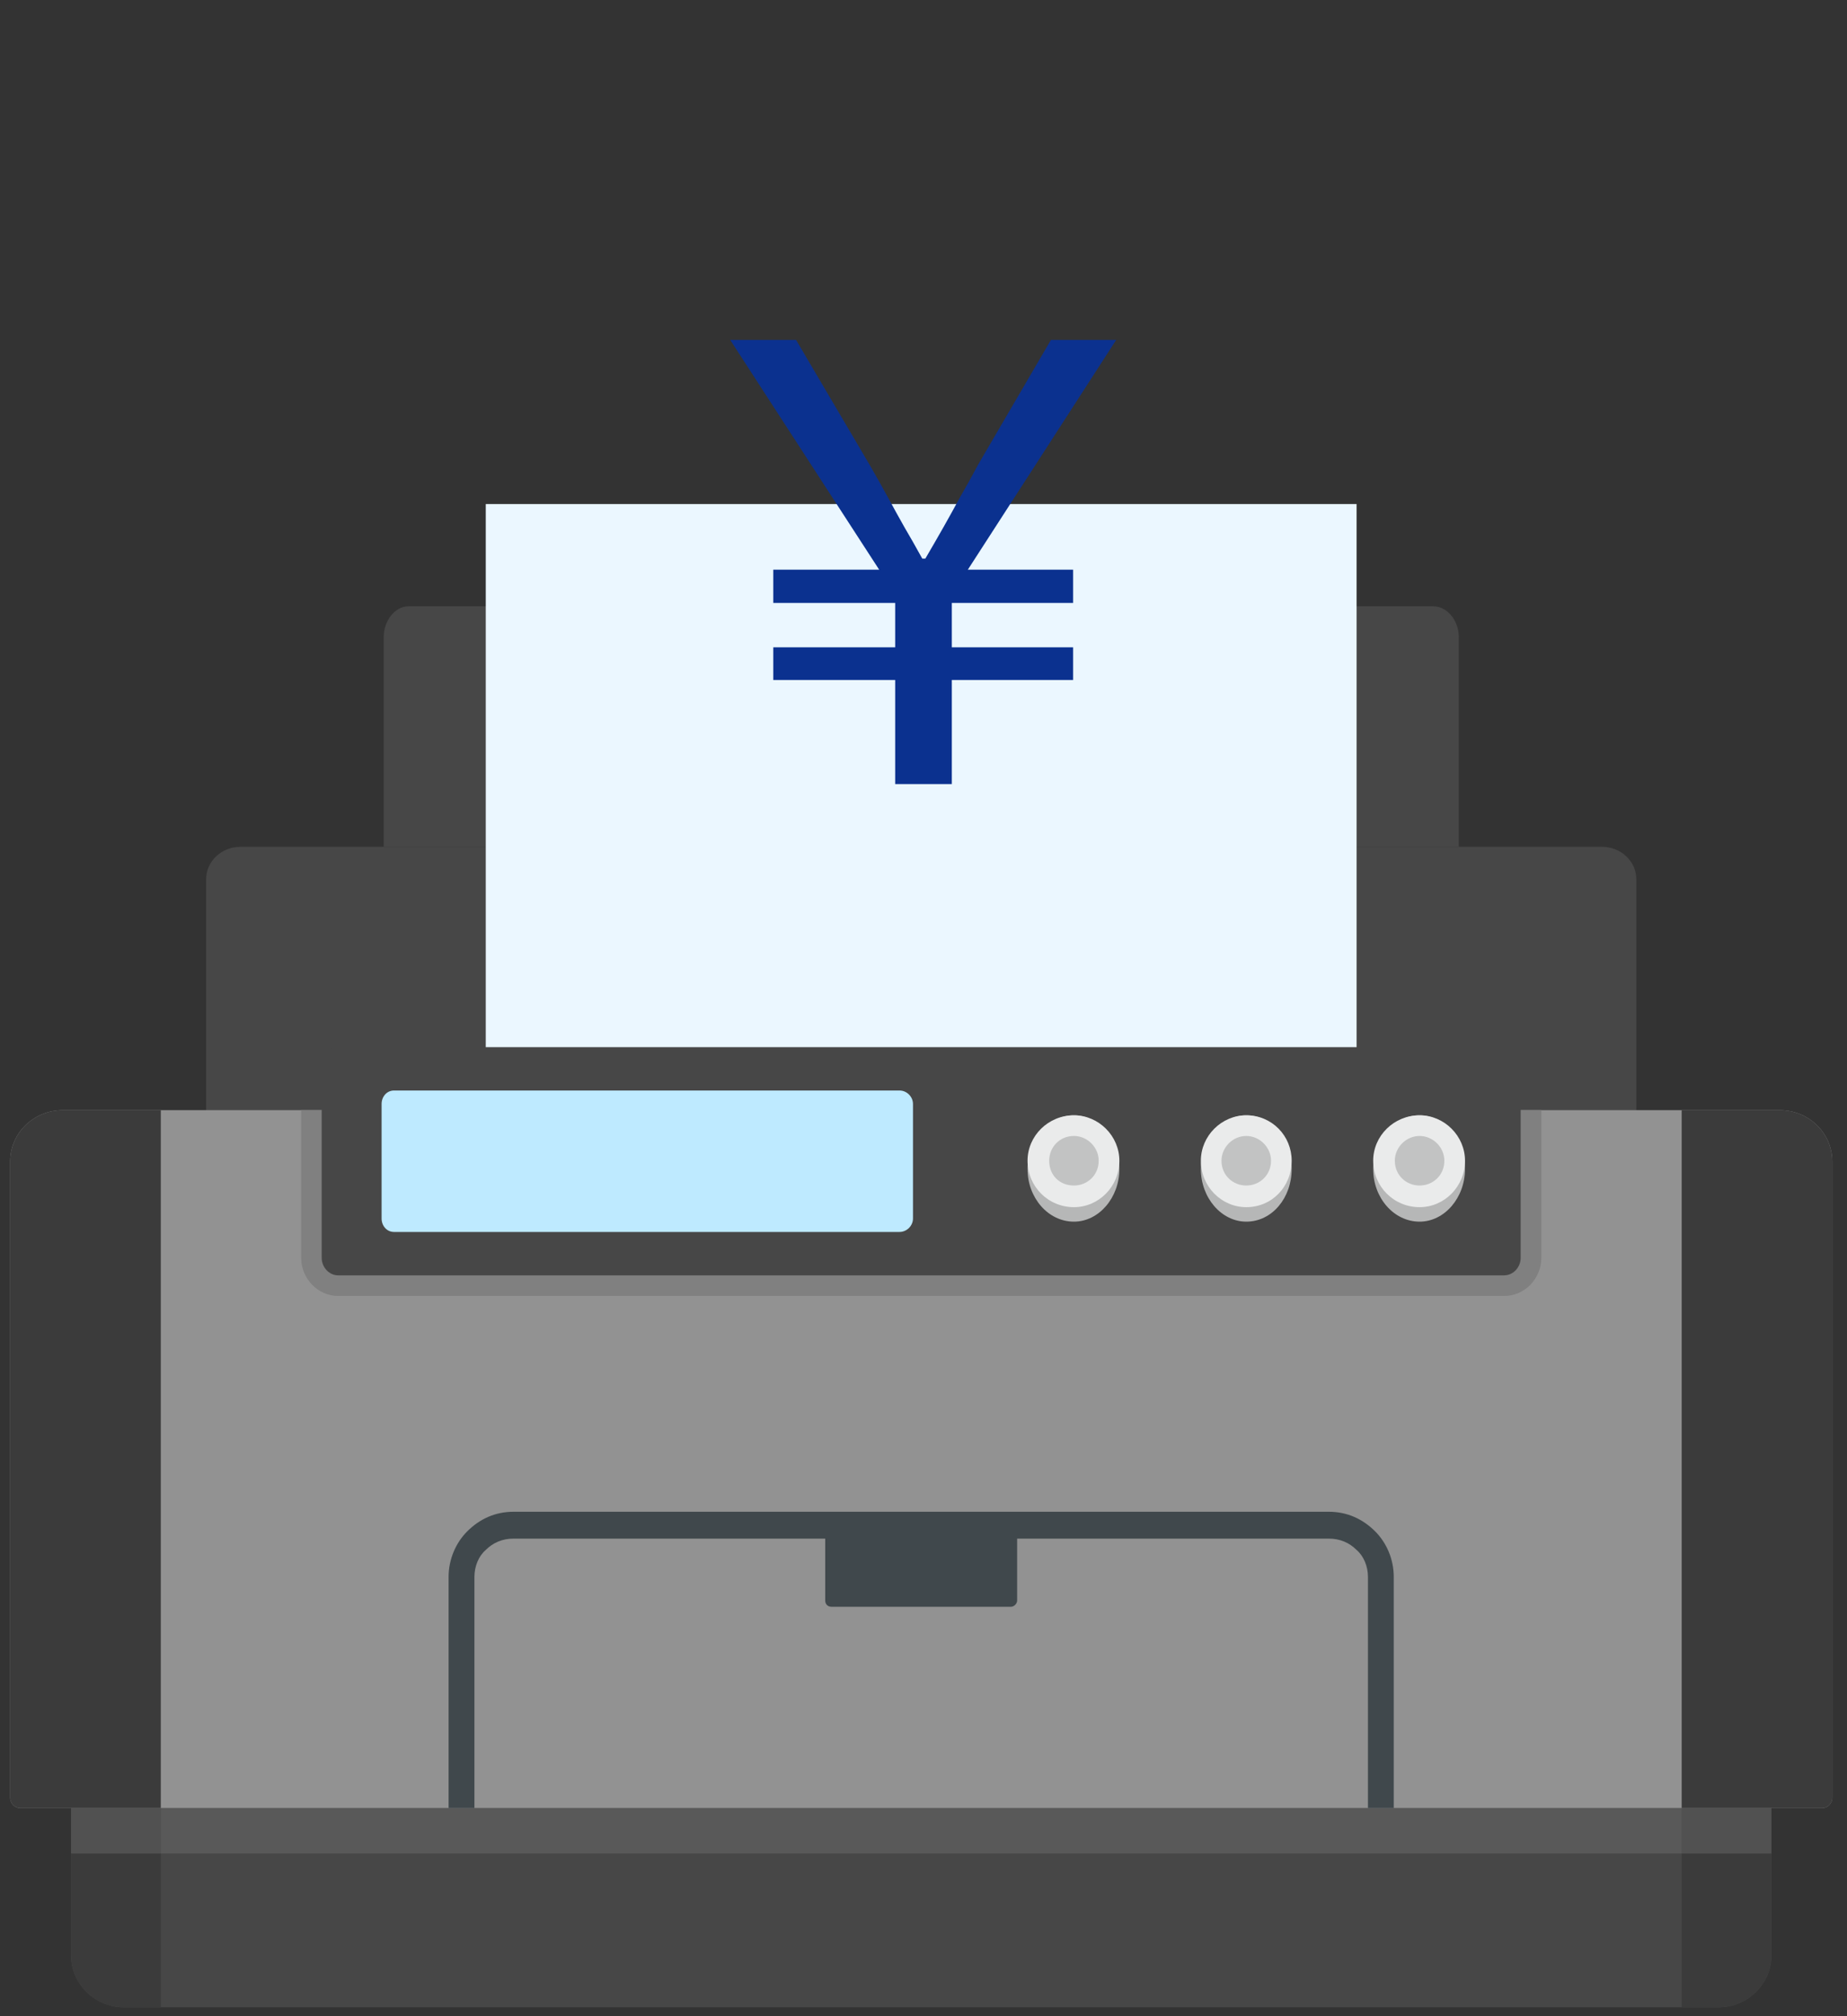
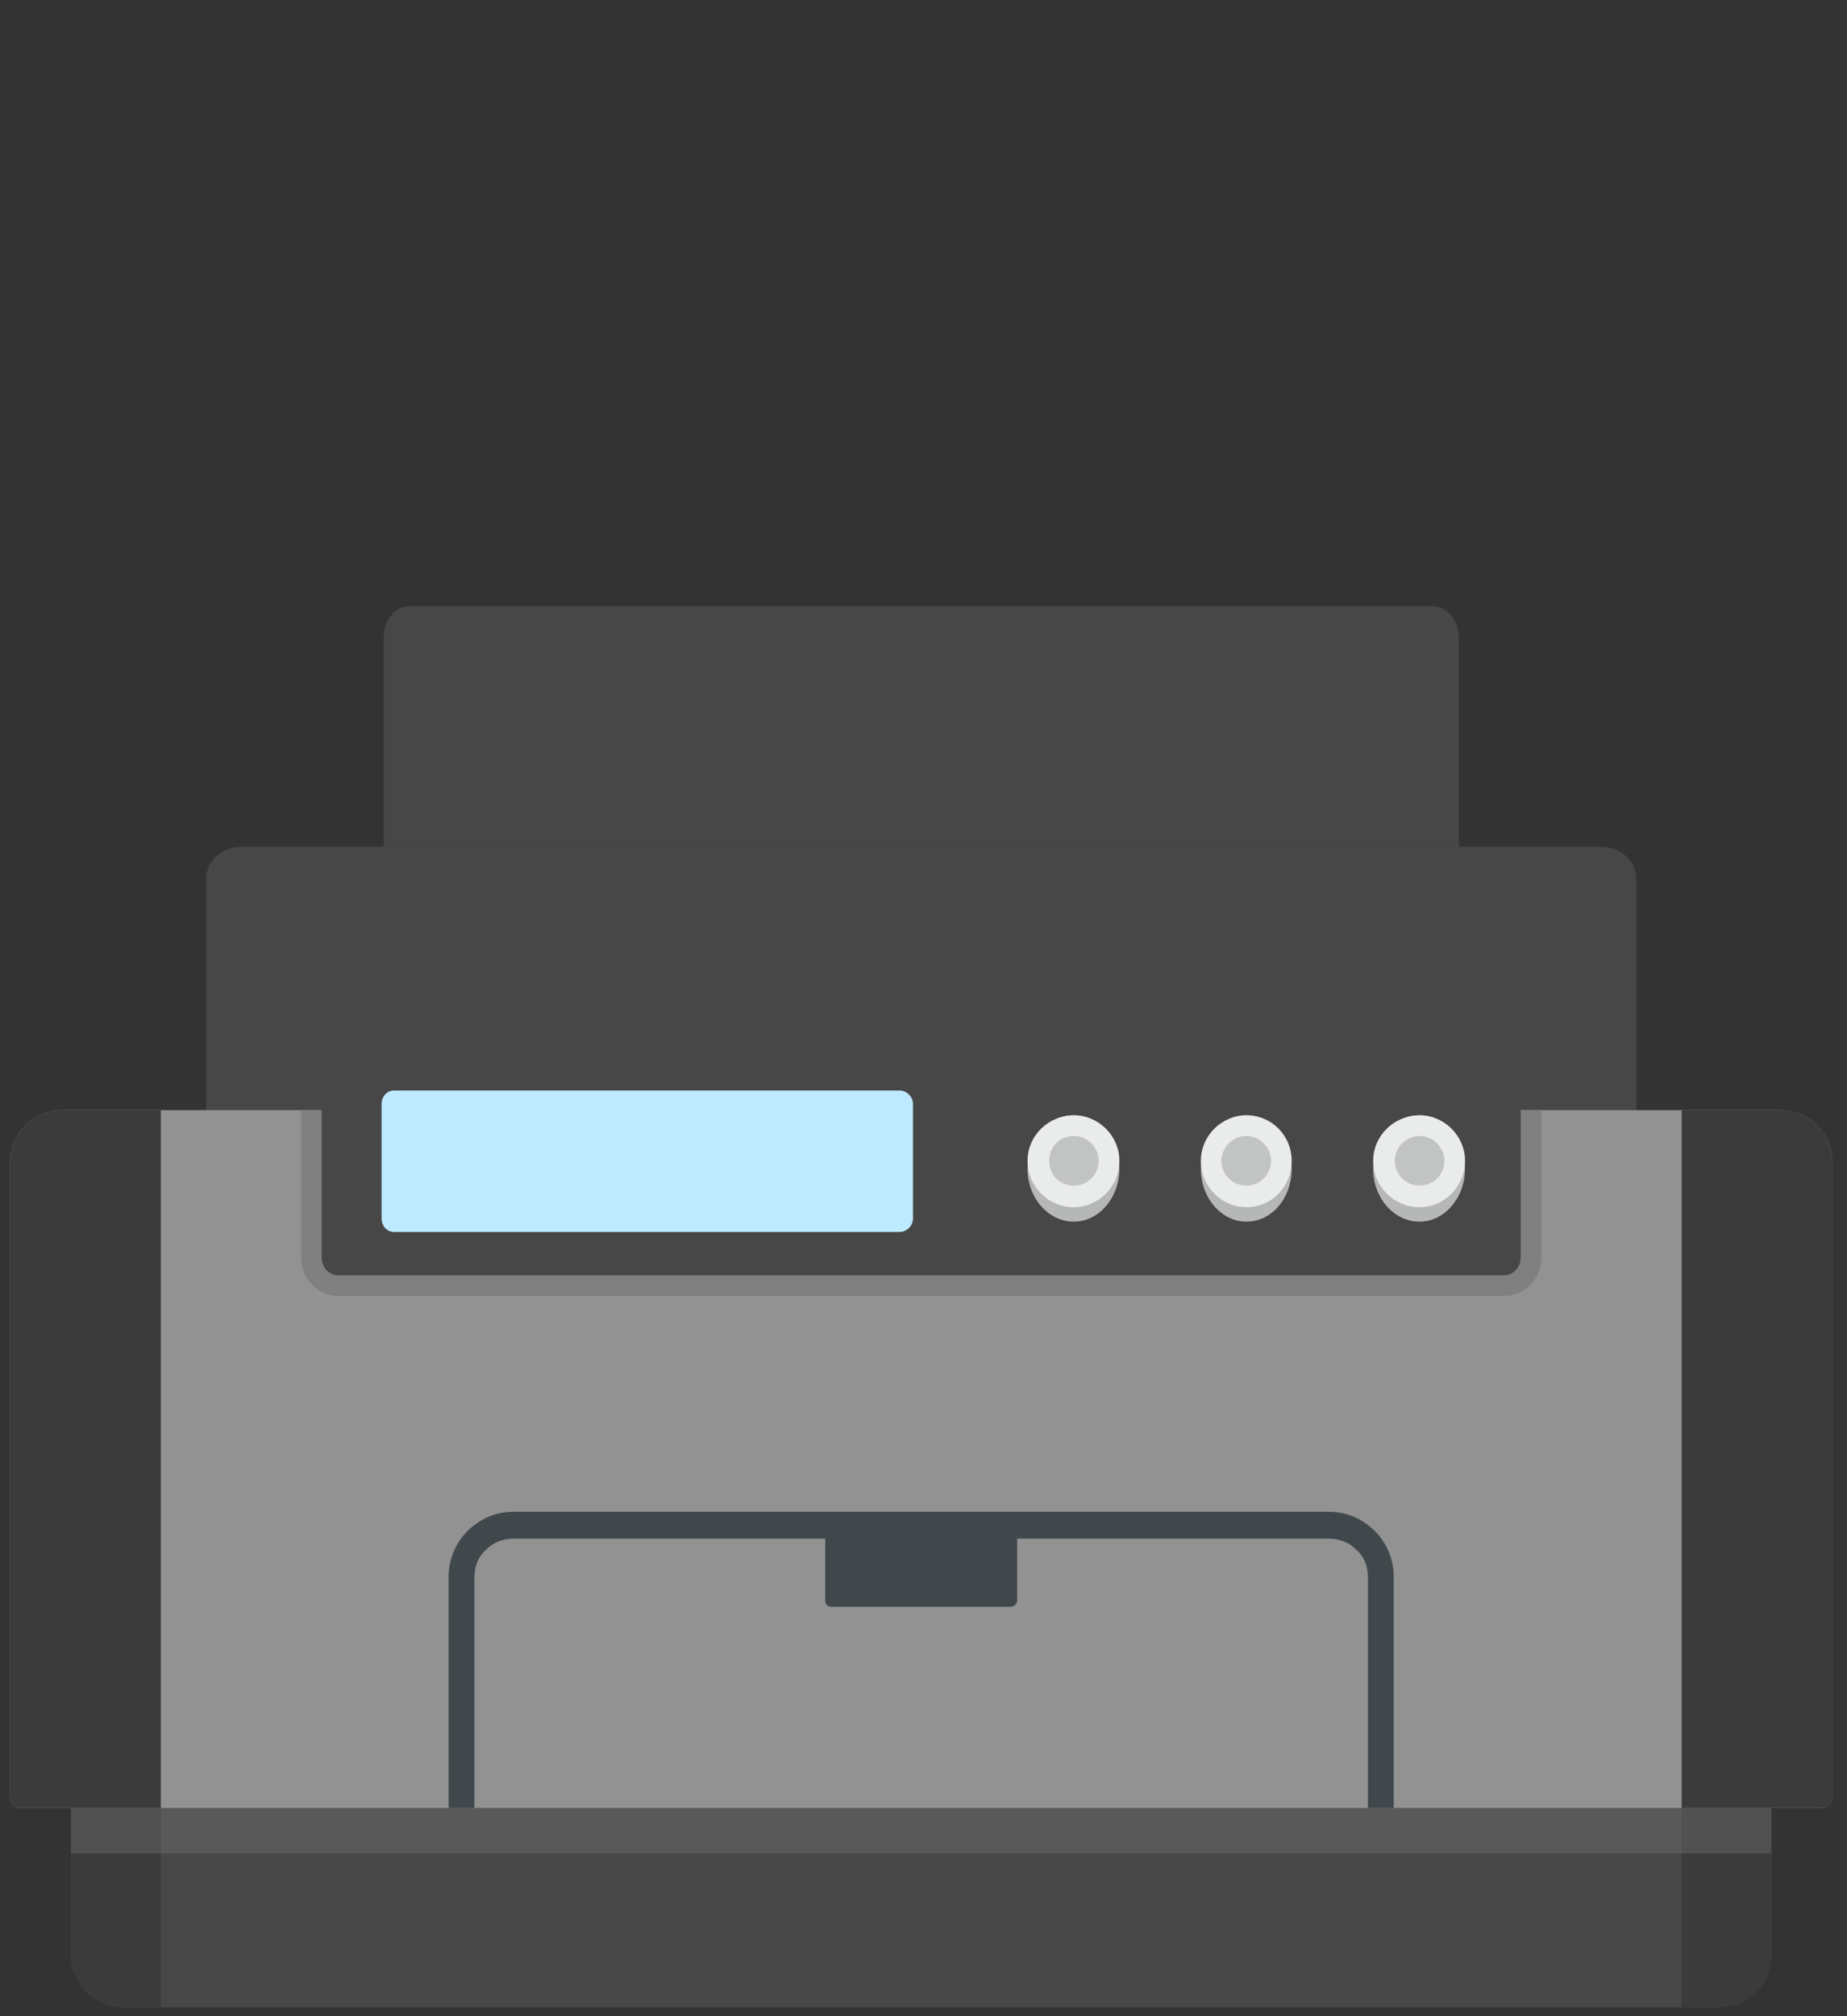
<svg xmlns="http://www.w3.org/2000/svg" width="66" height="72" viewBox="0 0 66 72" fill="none">
  <rect x="0" y="0" width="66" height="72" fill="#333333" stroke="none" />
  <path fill-rule="evenodd" clip-rule="evenodd" d="M7.368 48.382V31.385C7.368 30.758 7.921 30.241 8.585 30.241H57.253C57.916 30.241 58.47 30.758 58.47 31.385V48.382H7.368Z" fill="#474747" />
  <path fill-rule="evenodd" clip-rule="evenodd" d="M13.71 30.242V22.757C13.71 22.167 14.116 21.651 14.595 21.651H51.206C51.723 21.651 52.129 22.167 52.129 22.757V30.242H13.71Z" fill="#474747" />
-   <rect x="17.358" y="18" width="31.118" height="21.643" fill="#EBF7FF" />
  <path fill-rule="evenodd" clip-rule="evenodd" d="M4.419 71.683H61.42C62.452 71.683 63.301 70.835 63.301 69.84V64.567H2.538V69.84C2.538 70.835 3.386 71.683 4.419 71.683Z" fill="#474747" />
  <path fill-rule="evenodd" clip-rule="evenodd" d="M4.419 71.683H5.746V64.567H2.538V69.84C2.538 70.835 3.386 71.683 4.419 71.683ZM60.092 71.683H61.419C62.452 71.683 63.3 70.835 63.3 69.84V64.567H60.092V71.683Z" fill="#3B3B3B" />
  <path fill-rule="evenodd" clip-rule="evenodd" d="M63.299 64.567H60.091V66.19H63.299V64.567ZM5.746 64.567H2.538V66.19H5.746V64.567Z" fill="#3B3B3B" />
  <path fill-rule="evenodd" clip-rule="evenodd" d="M2.243 39.644H63.595C64.627 39.644 65.475 40.455 65.475 41.487V64.2C65.475 64.383 65.328 64.568 65.106 64.568H0.731C0.51 64.568 0.362 64.383 0.362 64.2V41.487C0.362 40.455 1.211 39.644 2.243 39.644Z" fill="#929292" />
  <path fill-rule="evenodd" clip-rule="evenodd" d="M10.761 39.644H55.078V44.916C55.078 45.654 54.489 46.28 53.751 46.28H12.088C11.351 46.28 10.761 45.654 10.761 44.916V39.644Z" fill="#808080" />
  <path fill-rule="evenodd" clip-rule="evenodd" d="M2.243 39.644H5.746V64.568H0.732C0.51 64.568 0.362 64.383 0.362 64.2V41.487C0.362 40.455 1.211 39.644 2.243 39.644ZM60.092 39.644H63.595C64.627 39.644 65.475 40.455 65.475 41.487V64.2C65.475 64.383 65.328 64.568 65.106 64.568H60.092V39.644Z" fill="#3B3B3B" />
  <path fill-rule="evenodd" clip-rule="evenodd" d="M49.804 64.568H48.882V56.309C48.882 55.941 48.734 55.572 48.476 55.35C48.218 55.092 47.886 54.945 47.48 54.945H36.346V57.158C36.346 57.268 36.236 57.379 36.125 57.379H29.71C29.562 57.379 29.488 57.268 29.488 57.158V54.945H18.354C17.948 54.945 17.616 55.092 17.358 55.35C17.099 55.572 16.953 55.941 16.953 56.309V64.568H16.03V56.309C16.03 55.683 16.289 55.092 16.695 54.687C17.137 54.245 17.69 53.986 18.354 53.986H47.48C48.144 53.986 48.697 54.245 49.14 54.687C49.546 55.092 49.804 55.683 49.804 56.309V64.568Z" fill="#40484C" />
  <path fill-rule="evenodd" clip-rule="evenodd" d="M12.085 37.395H53.748C54.081 37.395 54.339 37.69 54.339 38.022V44.917C54.339 45.248 54.081 45.543 53.748 45.543H12.085C11.753 45.543 11.495 45.248 11.495 44.917V38.022C11.495 37.69 11.753 37.395 12.085 37.395Z" fill="#474747" />
  <path fill-rule="evenodd" clip-rule="evenodd" d="M44.534 39.828C45.456 39.828 46.156 40.676 46.156 41.745C46.156 42.777 45.456 43.626 44.534 43.626C43.648 43.626 42.911 42.777 42.911 41.745C42.911 40.676 43.648 39.828 44.534 39.828ZM50.728 39.828C51.613 39.828 52.35 40.676 52.35 41.745C52.35 42.777 51.613 43.626 50.728 43.626C49.806 43.626 49.069 42.777 49.069 41.745C49.069 40.676 49.806 39.828 50.728 39.828ZM38.376 39.828C39.261 39.828 39.999 40.676 39.999 41.745C39.999 42.777 39.261 43.626 38.376 43.626C37.455 43.626 36.718 42.777 36.718 41.745C36.718 40.676 37.455 39.828 38.376 39.828Z" fill="#B6B7B7" />
  <path fill-rule="evenodd" clip-rule="evenodd" d="M14.079 38.943H32.144C32.403 38.943 32.624 39.164 32.624 39.423V43.515C32.624 43.773 32.403 43.994 32.144 43.994H14.079C13.82 43.994 13.636 43.773 13.636 43.515V39.423C13.636 39.164 13.82 38.943 14.079 38.943Z" fill="#BEEAFF" />
  <path fill-rule="evenodd" clip-rule="evenodd" d="M44.534 39.828C45.456 39.828 46.156 40.565 46.156 41.45C46.156 42.372 45.456 43.109 44.534 43.109C43.648 43.109 42.911 42.372 42.911 41.45C42.911 40.565 43.648 39.828 44.534 39.828ZM50.728 39.828C51.613 39.828 52.35 40.565 52.35 41.45C52.35 42.372 51.613 43.109 50.728 43.109C49.806 43.109 49.069 42.372 49.069 41.45C49.069 40.565 49.806 39.828 50.728 39.828ZM38.376 39.828C39.261 39.828 39.999 40.565 39.999 41.45C39.999 42.372 39.261 43.109 38.376 43.109C37.455 43.109 36.718 42.372 36.718 41.45C36.718 40.565 37.455 39.828 38.376 39.828Z" fill="#EAEBEB" />
  <path fill-rule="evenodd" clip-rule="evenodd" d="M44.533 40.566C44.053 40.566 43.648 40.971 43.648 41.45C43.648 41.967 44.053 42.336 44.533 42.336C45.012 42.336 45.418 41.967 45.418 41.45C45.418 40.971 45.012 40.566 44.533 40.566ZM50.727 40.566C50.248 40.566 49.842 40.971 49.842 41.45C49.842 41.967 50.248 42.336 50.727 42.336C51.207 42.336 51.612 41.967 51.612 41.45C51.612 40.971 51.207 40.566 50.727 40.566ZM38.376 40.566C37.86 40.566 37.491 40.971 37.491 41.45C37.491 41.967 37.86 42.336 38.376 42.336C38.855 42.336 39.26 41.967 39.26 41.45C39.26 40.971 38.855 40.566 38.376 40.566Z" fill="#C2C3C3" />
  <rect opacity="0.29" x="2.538" y="64.568" width="60.762" height="1.622" fill="#868686" />
-   <path d="M31.988 28V24.282H27.632V23.116H31.988V21.532H27.632V20.344H31.416L26.092 12.138H28.446L31.064 16.582C31.328 17.037 31.555 17.44 31.746 17.792C31.937 18.144 32.127 18.489 32.318 18.826C32.509 19.149 32.721 19.523 32.956 19.948H33.066C33.315 19.523 33.535 19.141 33.726 18.804C33.917 18.467 34.107 18.122 34.298 17.77C34.503 17.418 34.723 17.022 34.958 16.582L37.554 12.138H39.886L34.584 20.344H38.346V21.532H34.012V23.116H38.346V24.282H34.012V28H31.988Z" fill="#0B318F" />
</svg>